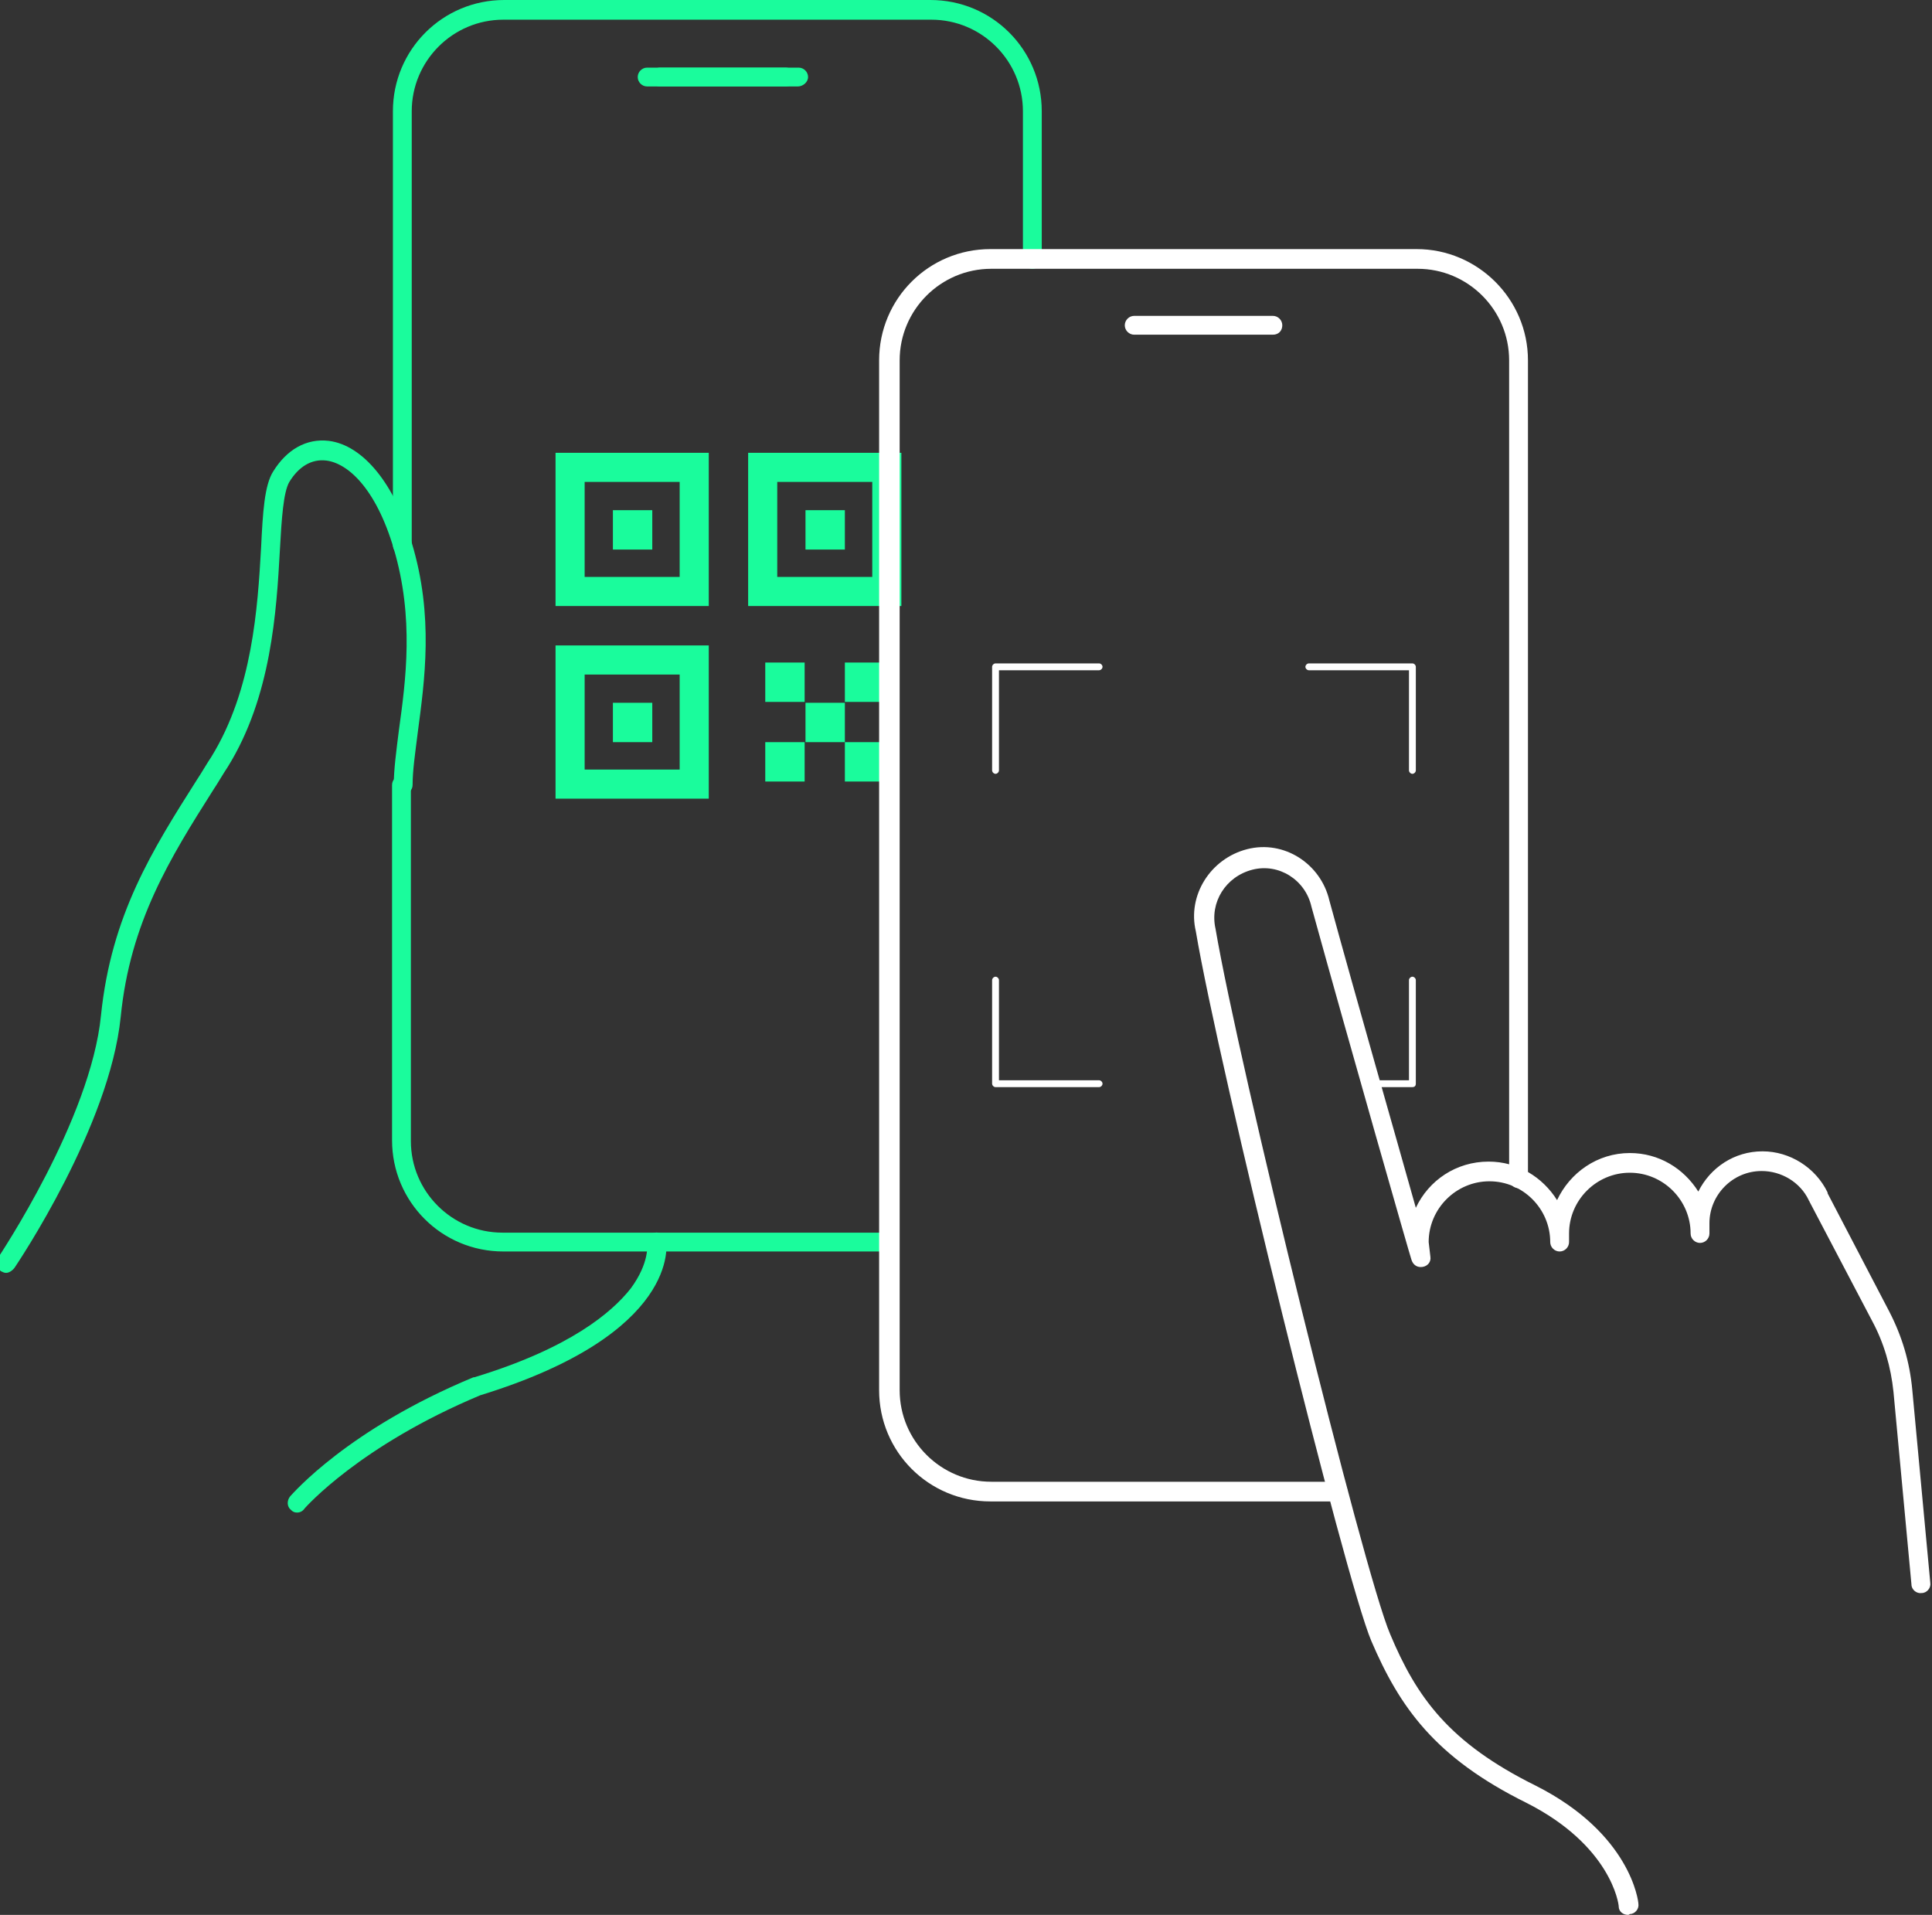
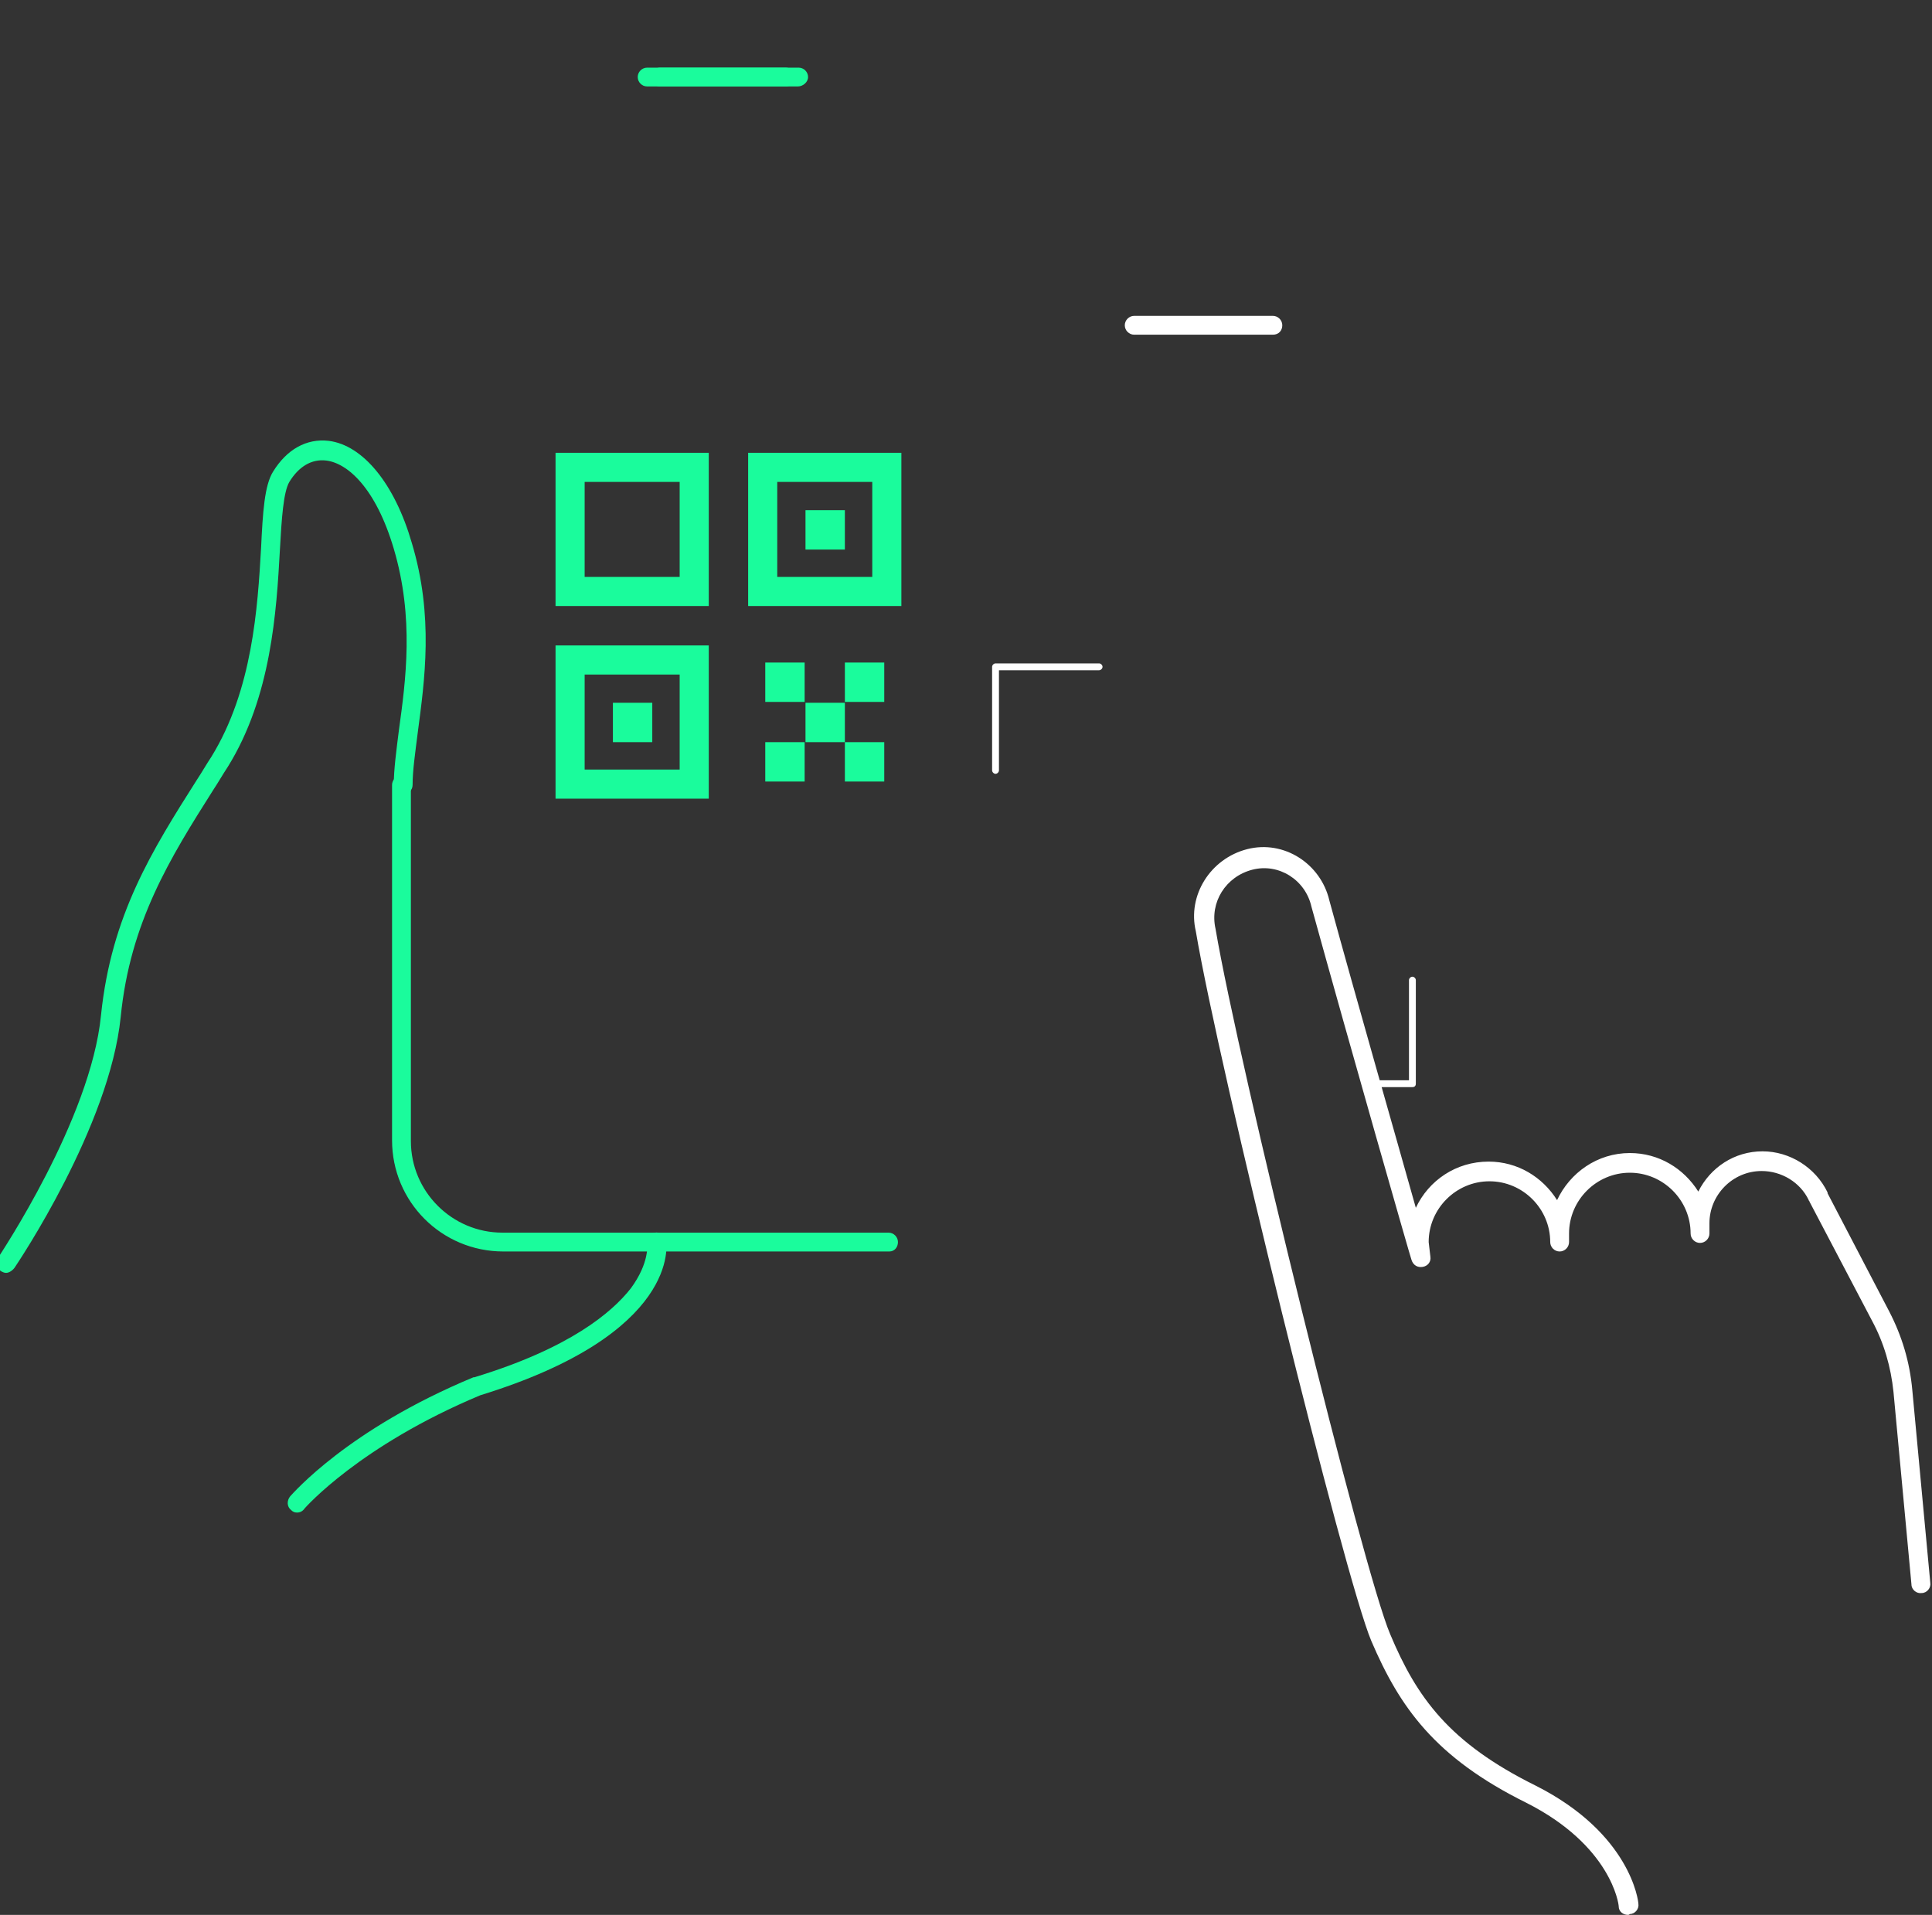
<svg xmlns="http://www.w3.org/2000/svg" xmlns:xlink="http://www.w3.org/1999/xlink" version="1.1" id="Livello_1" x="0px" y="0px" viewBox="0 0 225.7 223.7" style="enable-background:new 0 0 225.7 223.7;" xml:space="preserve">
  <rect x="0" y="0" width="225.7" height="223.7" fill="#333333" stroke="none" />
  <style type="text/css">
	.st0{fill:#1AFC9C;}
	.st1{clip-path:url(#SVGID_00000145767731819833241670000000136415227307637667_);fill:#1AFC9C;}
	.st2{clip-path:url(#SVGID_00000009570333465110443180000009687431915011393455_);fill:#1AFC9C;}
	.st3{clip-path:url(#SVGID_00000063634906423164542330000014622110118913478019_);fill:#1AFC9C;}
	.st4{clip-path:url(#SVGID_00000183247357886033347050000013810159598935214259_);fill:#1AFC9C;}
	.st5{clip-path:url(#SVGID_00000147939758145645643380000014735104532791568292_);fill:#1AFC9C;}
	.st6{clip-path:url(#SVGID_00000139273568331815837420000005745878960503454603_);fill:#1AFC9C;}
	.st7{clip-path:url(#SVGID_00000130625437890812516750000004852658474595974590_);fill:#FFFFFF;}
	.st8{clip-path:url(#SVGID_00000047030860701067339460000016315196883676462763_);fill:#FFFFFF;}
	.st9{clip-path:url(#SVGID_00000128477986182745567010000011451946108423339949_);fill:#FFFFFF;}
	.st10{clip-path:url(#SVGID_00000078765266077648390970000014500984425664769725_);fill:#FFFFFF;}
	.st11{clip-path:url(#SVGID_00000100351935902453992910000006939875720977771689_);fill:#FFFFFF;}
	.st12{clip-path:url(#SVGID_00000007390344079544545690000015225644918420554904_);fill:#FFFFFF;}
	.st13{clip-path:url(#SVGID_00000012457299761215840640000013702911874097355699_);fill:#FFFFFF;}
</style>
  <path class="st0" d="M82.8,52.9H64.9v17.9h17.9C82.8,70.8,82.8,52.9,82.8,52.9z M79.4,67.4H68.3V56.3h11.1  C79.4,56.3,79.4,67.4,79.4,67.4z" />
-   <rect x="71.6" y="59.6" class="st0" width="4.6" height="4.6" />
  <path class="st0" d="M82.8,75.4H64.9v17.9h17.9C82.8,93.3,82.8,75.4,82.8,75.4z M79.4,89.9H68.3V78.8h11.1  C79.4,78.8,79.4,89.9,79.4,89.9z" />
  <rect x="71.6" y="82.1" class="st0" width="4.6" height="4.6" />
  <rect x="94.1" y="82.1" class="st0" width="4.6" height="4.6" />
  <rect x="89.4" y="77.4" class="st0" width="4.6" height="4.6" />
  <rect x="98.7" y="77.4" class="st0" width="4.6" height="4.6" />
  <rect x="89.4" y="86.7" class="st0" width="4.6" height="4.6" />
  <rect x="98.7" y="86.7" class="st0" width="4.6" height="4.6" />
  <path class="st0" d="M105.3,52.9H87.4v17.9h17.9V52.9z M101.9,67.4H90.8V56.3h11.1C101.9,56.3,101.9,67.4,101.9,67.4z" />
  <rect x="94.1" y="59.6" class="st0" width="4.6" height="4.6" />
  <g>
    <g>
      <defs>
        <rect id="SVGID_1_" x="1" y="0" width="135.4" height="176.7" />
      </defs>
      <clipPath id="SVGID_00000016760798609889841280000003998046227423411645_">
        <use xlink:href="#SVGID_1_" style="overflow:visible;" />
      </clipPath>
      <path style="clip-path:url(#SVGID_00000016760798609889841280000003998046227423411645_);fill:#1AFC9C;" d="M93.2,10.1H77.1    c-0.6,0-1.1-0.5-1.1-1.1s0.5-1.1,1.1-1.1h16.2c0.6,0,1.1,0.5,1.1,1.1S93.8,10.1,93.2,10.1" />
    </g>
  </g>
  <g>
    <g>
      <defs>
        <rect id="SVGID_00000150787964136271994020000015114175601096750485_" x="-0.5" y="0" width="226.1" height="223.7" />
      </defs>
      <clipPath id="SVGID_00000021814900636098115110000010055020234251702196_">
        <use xlink:href="#SVGID_00000150787964136271994020000015114175601096750485_" style="overflow:visible;" />
      </clipPath>
      <path style="clip-path:url(#SVGID_00000021814900636098115110000010055020234251702196_);fill:#1AFC9C;" d="M103.9,146.2H58.8    c-7.2,0-13-5.8-13-13V91.7c0-0.6,0.5-1.1,1.1-1.1s1.1,0.5,1.1,1.1v41.6c0,5.9,4.8,10.7,10.7,10.7h45.1c0.6,0,1.1,0.5,1.1,1.1    S104.5,146.2,103.9,146.2" />
    </g>
    <g>
      <defs>
        <rect id="SVGID_00000173142758839828082050000008783523829651626394_" x="-0.5" y="0" width="226.1" height="223.7" />
      </defs>
      <clipPath id="SVGID_00000109708706645479978930000017936861033301599166_">
        <use xlink:href="#SVGID_00000173142758839828082050000008783523829651626394_" style="overflow:visible;" />
      </clipPath>
-       <path style="clip-path:url(#SVGID_00000109708706645479978930000017936861033301599166_);fill:#1AFC9C;" d="M47,64.8    c-0.6,0-1.1-0.5-1.1-1.1V13c0-7.2,5.8-13,13-13h49.8c7.2,0,13,5.8,13,13v17.3c0,0.6-0.5,1.1-1.1,1.1s-1.1-0.5-1.1-1.1V13    c0-5.9-4.8-10.7-10.7-10.7H58.8c-5.9,0-10.7,4.8-10.7,10.7v50.8C48.1,64.3,47.6,64.8,47,64.8" />
    </g>
    <g>
      <defs>
        <rect id="SVGID_00000176741823507810784040000012395487941337158840_" x="-0.5" y="0" width="226.1" height="223.7" />
      </defs>
      <clipPath id="SVGID_00000144305129541106598830000010119272396465632178_">
        <use xlink:href="#SVGID_00000176741823507810784040000012395487941337158840_" style="overflow:visible;" />
      </clipPath>
      <path style="clip-path:url(#SVGID_00000144305129541106598830000010119272396465632178_);fill:#1AFC9C;" d="M34.7,176.7    c-0.3,0-0.5-0.1-0.7-0.3c-0.5-0.4-0.5-1.1-0.1-1.6c0.3-0.3,6.7-7.8,21.4-13.9c0,0,0.1,0,0.1,0c11.2-3.4,16.1-7.6,18.3-10.4    c2.2-3,1.9-5.1,1.9-5.2c-0.1-0.6,0.3-1.2,0.9-1.3s1.2,0.3,1.3,0.9c0.1,0.4,1.7,10.9-21.7,18.1c-14.1,5.9-20.4,13.1-20.5,13.2    C35.4,176.5,35.1,176.7,34.7,176.7" />
    </g>
    <g>
      <defs>
        <rect id="SVGID_00000160872115882324048840000003440493255356126082_" x="-0.5" y="0" width="226.1" height="223.7" />
      </defs>
      <clipPath id="SVGID_00000036225764527790369240000010068134805168410241_">
        <use xlink:href="#SVGID_00000160872115882324048840000003440493255356126082_" style="overflow:visible;" />
      </clipPath>
      <path style="clip-path:url(#SVGID_00000036225764527790369240000010068134805168410241_);fill:#1AFC9C;" d="M0.7,148.7    c-0.2,0-0.4-0.1-0.6-0.2c-0.5-0.4-0.6-1.1-0.3-1.6c0.1-0.2,10.8-16.1,12-28.3c1.2-11.7,6-19.3,11.2-27.5c0.6-0.9,1.1-1.8,1.7-2.7    c4.8-7.8,5.4-17.4,5.8-24.4c0.2-4.2,0.4-7.3,1.4-8.9c1.6-2.6,3.9-3.9,6.5-3.6c4,0.5,7.7,5,9.7,11.9c2.6,8.6,1.5,16.1,0.7,22.2    c-0.3,2.4-0.6,4.4-0.6,6.1c0,0.6-0.5,1.1-1.1,1.1s-1.1-0.5-1.1-1.1c0-1.8,0.3-4,0.6-6.4c0.8-5.8,1.8-13.1-0.6-21.2    c-2.1-7.1-5.4-10-7.9-10.3c-1.7-0.2-3.2,0.7-4.3,2.5c-0.7,1.2-0.9,4.3-1.1,7.9c-0.4,7.2-1,17.2-6.1,25.4c-0.6,0.9-1.1,1.8-1.7,2.7    c-5,7.9-9.7,15.4-10.8,26.5c-1.3,12.8-12,28.7-12.4,29.3C1.4,148.5,1,148.7,0.7,148.7" />
    </g>
  </g>
  <g>
    <g>
      <defs>
        <rect id="SVGID_00000040541505499260991320000009884930919203250873_" x="-0.5" y="0" width="226.1" height="223.7" />
      </defs>
      <clipPath id="SVGID_00000087391549649490480310000010123742512026283435_">
        <use xlink:href="#SVGID_00000040541505499260991320000009884930919203250873_" style="overflow:visible;" />
      </clipPath>
      <path style="clip-path:url(#SVGID_00000087391549649490480310000010123742512026283435_);fill:#1AFC9C;" d="M91.8,10.1H75.6    c-0.6,0-1.1-0.5-1.1-1.1s0.5-1.1,1.1-1.1h16.2c0.6,0,1.1,0.5,1.1,1.1S92.4,10.1,91.8,10.1" />
    </g>
    <g>
      <defs>
-         <rect id="SVGID_00000034057240917228714750000004182980841321830319_" x="-0.5" y="0" width="226.1" height="223.7" />
-       </defs>
+         </defs>
      <clipPath id="SVGID_00000117671841229659806080000009587344037892481691_">
        <use xlink:href="#SVGID_00000034057240917228714750000004182980841321830319_" style="overflow:visible;" />
      </clipPath>
      <path style="clip-path:url(#SVGID_00000117671841229659806080000009587344037892481691_);fill:#FFFFFF;" d="M156.2,175.4h-40.5    c-7.2,0-13-5.8-13-13V42.1c0-7.2,5.8-13,13-13h49.8c7.1,0,13,5.8,13,13v95.6c0,0.6-0.5,1.1-1.1,1.1s-1.1-0.5-1.1-1.1V42.1    c0-5.9-4.8-10.7-10.7-10.7h-49.8c-5.9,0-10.7,4.8-10.7,10.7v120.3c0,5.9,4.8,10.7,10.7,10.7h40.5c0.6,0,1.1,0.5,1.1,1.1    S156.9,175.4,156.2,175.4" />
    </g>
    <g>
      <defs>
        <rect id="SVGID_00000018217121392899542330000017262510280970521485_" x="-0.5" y="0" width="226.1" height="223.7" />
      </defs>
      <clipPath id="SVGID_00000044863947224860886940000006396285863932133251_">
        <use xlink:href="#SVGID_00000018217121392899542330000017262510280970521485_" style="overflow:visible;" />
      </clipPath>
      <path style="clip-path:url(#SVGID_00000044863947224860886940000006396285863932133251_);fill:#FFFFFF;" d="M190.2,223.7    c-0.6,0-1.1-0.4-1.1-1c0-0.3-0.9-7.1-10.8-12.1c-10.7-5.3-14.8-11.2-18.1-18.9c-3.1-7.3-17.8-66.9-20.5-82.9c-1-4.2,1.7-8.5,6-9.6    s8.6,1.7,9.6,6c3.2,11.7,7.8,27.7,10.1,35.9c1.5-3.2,4.7-5.4,8.5-5.4c3.4,0,6.3,1.8,8,4.5c1.5-3.2,4.7-5.5,8.5-5.5    c3.4,0,6.3,1.8,8,4.5c1.4-2.8,4.2-4.7,7.5-4.7c3.2,0,6.2,1.9,7.6,4.8c0,0,0,0.1,0,0.1l7.2,13.8c1.5,2.9,2.4,5.9,2.7,9.2l2.1,22.5    c0.1,0.6-0.4,1.2-1,1.2c-0.6,0.1-1.2-0.4-1.2-1l-2.1-22.5c-0.3-2.9-1.1-5.7-2.5-8.3l-7.3-13.9c0-0.1-0.1-0.1-0.1-0.2    c-1-2.1-3.2-3.4-5.5-3.4c-3.4,0-6.1,2.8-6.1,6.1v1.2c0,0.6-0.5,1.1-1.1,1.1s-1.1-0.5-1.1-1.1c0-3.9-3.2-7.1-7.1-7.1    s-7.1,3.2-7.1,7.1v1c0,0.6-0.5,1.1-1.1,1.1s-1.1-0.5-1.1-1.1c0-3.9-3.2-7.1-7.1-7.1c-3.9,0-7.1,3.2-7.1,7.1l0.2,1.7    c0.1,0.6-0.3,1.1-0.9,1.2c-0.6,0.1-1.1-0.2-1.3-0.8c-0.1-0.2-7.2-25-11.7-41.3c-0.7-3.1-3.8-5.1-6.9-4.3s-5,3.8-4.3,6.9    c2.7,15.9,17.3,75.2,20.4,82.4c3.1,7.4,6.9,12.7,17,17.7c11.1,5.6,12,13.5,12,13.8c0.1,0.6-0.4,1.2-1,1.2    C190.3,223.7,190.2,223.7,190.2,223.7" />
    </g>
    <g>
      <defs>
        <rect id="SVGID_00000181789053601095032220000000583028019621480345_" x="-0.5" y="0" width="226.1" height="223.7" />
      </defs>
      <clipPath id="SVGID_00000111163403690192740170000009558613846307765679_">
        <use xlink:href="#SVGID_00000181789053601095032220000000583028019621480345_" style="overflow:visible;" />
      </clipPath>
      <path style="clip-path:url(#SVGID_00000111163403690192740170000009558613846307765679_);fill:#FFFFFF;" d="M116.3,90.4    c-0.2,0-0.4-0.2-0.4-0.4V77.9c0-0.2,0.2-0.4,0.4-0.4h12.1c0.2,0,0.4,0.2,0.4,0.4s-0.2,0.4-0.4,0.4h-11.7V90    C116.7,90.2,116.5,90.4,116.3,90.4" />
    </g>
    <g>
      <defs>
        <rect id="SVGID_00000180364156134376925580000014413759641183171460_" x="-0.5" y="0" width="226.1" height="223.7" />
      </defs>
      <clipPath id="SVGID_00000174571011162771632460000009829376290099441850_">
        <use xlink:href="#SVGID_00000180364156134376925580000014413759641183171460_" style="overflow:visible;" />
      </clipPath>
-       <path style="clip-path:url(#SVGID_00000174571011162771632460000009829376290099441850_);fill:#FFFFFF;" d="M165,90.4    c-0.2,0-0.4-0.2-0.4-0.4V78.3h-11.7c-0.2,0-0.4-0.2-0.4-0.4s0.2-0.4,0.4-0.4H165c0.2,0,0.4,0.2,0.4,0.4V90    C165.4,90.2,165.2,90.4,165,90.4" />
    </g>
    <g>
      <defs>
        <rect id="SVGID_00000120529706181328432460000009664973224754215310_" x="-0.5" y="0" width="226.1" height="223.7" />
      </defs>
      <clipPath id="SVGID_00000140001236689779424100000012100556331642778543_">
        <use xlink:href="#SVGID_00000120529706181328432460000009664973224754215310_" style="overflow:visible;" />
      </clipPath>
      <path style="clip-path:url(#SVGID_00000140001236689779424100000012100556331642778543_);fill:#FFFFFF;" d="M165,127h-4.9    c-0.2,0-0.4-0.2-0.4-0.4s0.2-0.4,0.4-0.4h4.5v-11.7c0-0.2,0.2-0.4,0.4-0.4s0.4,0.2,0.4,0.4v12.1C165.4,126.9,165.2,127,165,127" />
    </g>
    <g>
      <defs>
-         <rect id="SVGID_00000112625123952242964490000001183715305650404503_" x="-0.5" y="0" width="226.1" height="223.7" />
-       </defs>
+         </defs>
      <clipPath id="SVGID_00000111902679178756970390000006011443772067809699_">
        <use xlink:href="#SVGID_00000112625123952242964490000001183715305650404503_" style="overflow:visible;" />
      </clipPath>
      <path style="clip-path:url(#SVGID_00000111902679178756970390000006011443772067809699_);fill:#FFFFFF;" d="M128.4,127h-12.1    c-0.2,0-0.4-0.2-0.4-0.4v-12.1c0-0.2,0.2-0.4,0.4-0.4s0.4,0.2,0.4,0.4v11.7h11.7c0.2,0,0.4,0.2,0.4,0.4S128.6,127,128.4,127" />
    </g>
    <g>
      <defs>
        <rect id="SVGID_00000158014555707553688750000001794118138172000689_" x="-0.5" y="0" width="226.1" height="223.7" />
      </defs>
      <clipPath id="SVGID_00000039844227217250991490000008310381598452819646_">
        <use xlink:href="#SVGID_00000158014555707553688750000001794118138172000689_" style="overflow:visible;" />
      </clipPath>
      <path style="clip-path:url(#SVGID_00000039844227217250991490000008310381598452819646_);fill:#FFFFFF;" d="M148.7,39.1h-16.2    c-0.6,0-1.1-0.5-1.1-1.1s0.5-1.1,1.1-1.1h16.2c0.6,0,1.1,0.5,1.1,1.1S149.4,39.1,148.7,39.1" />
    </g>
  </g>
</svg>